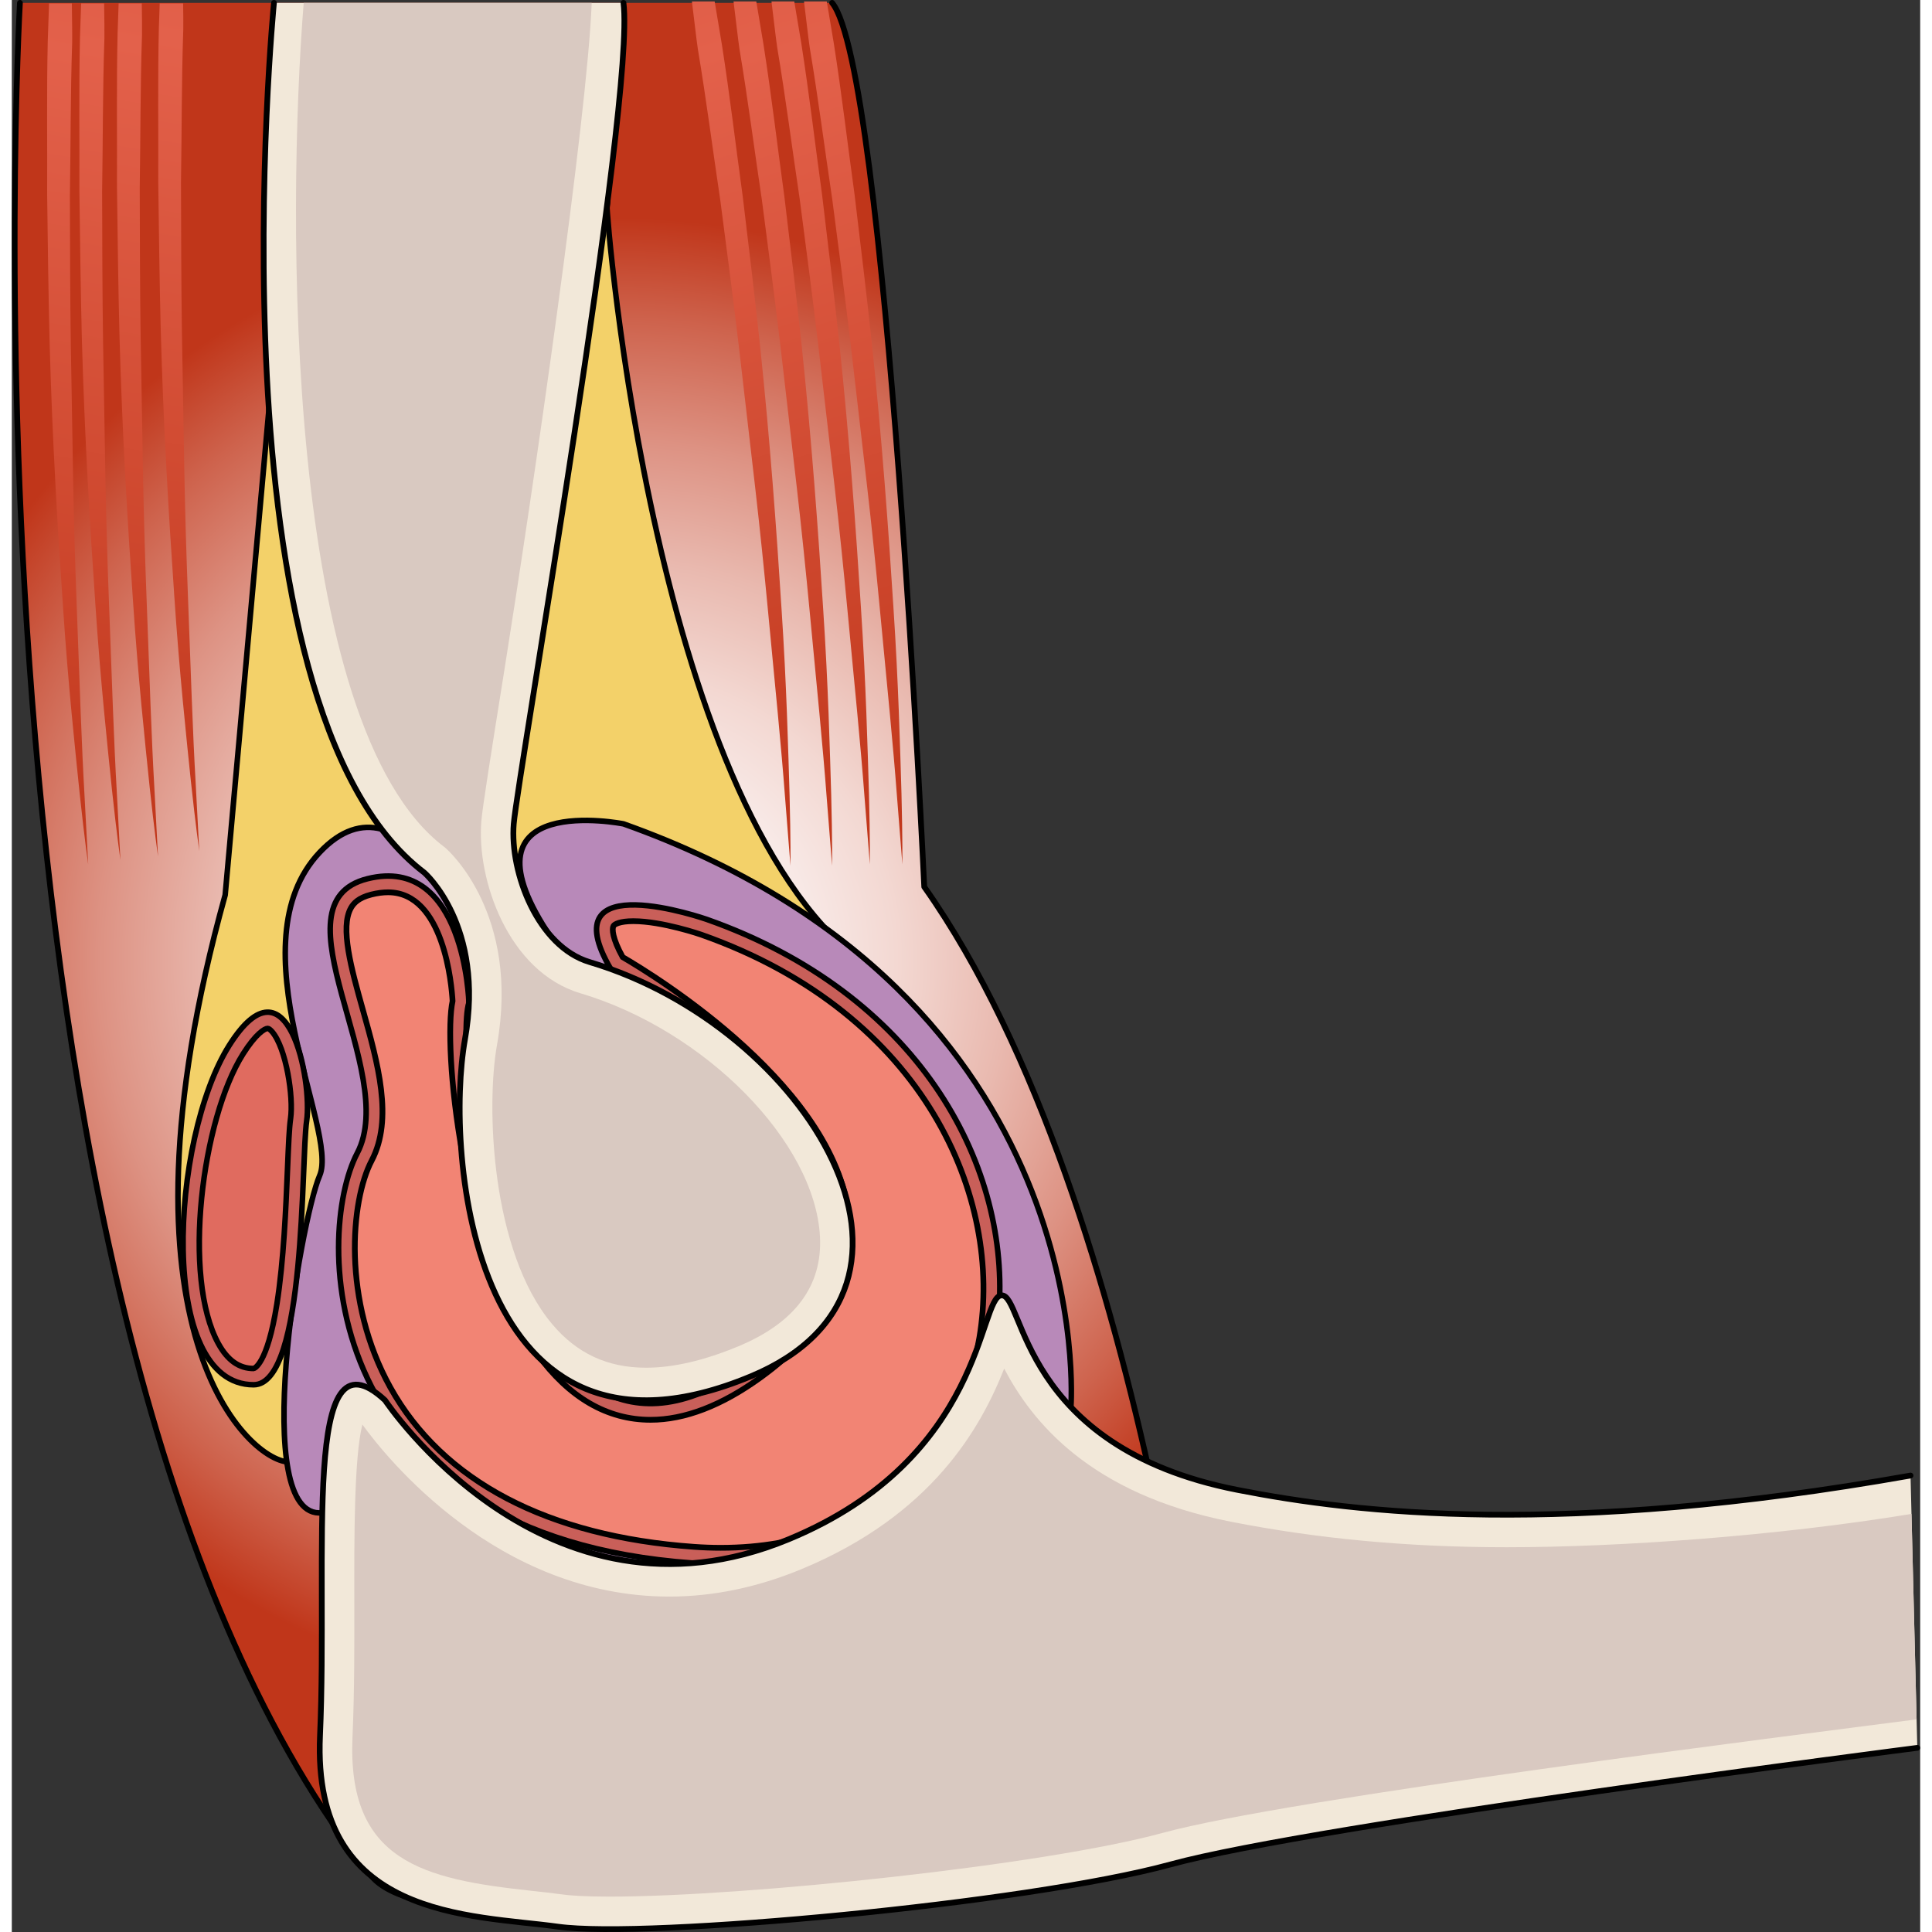
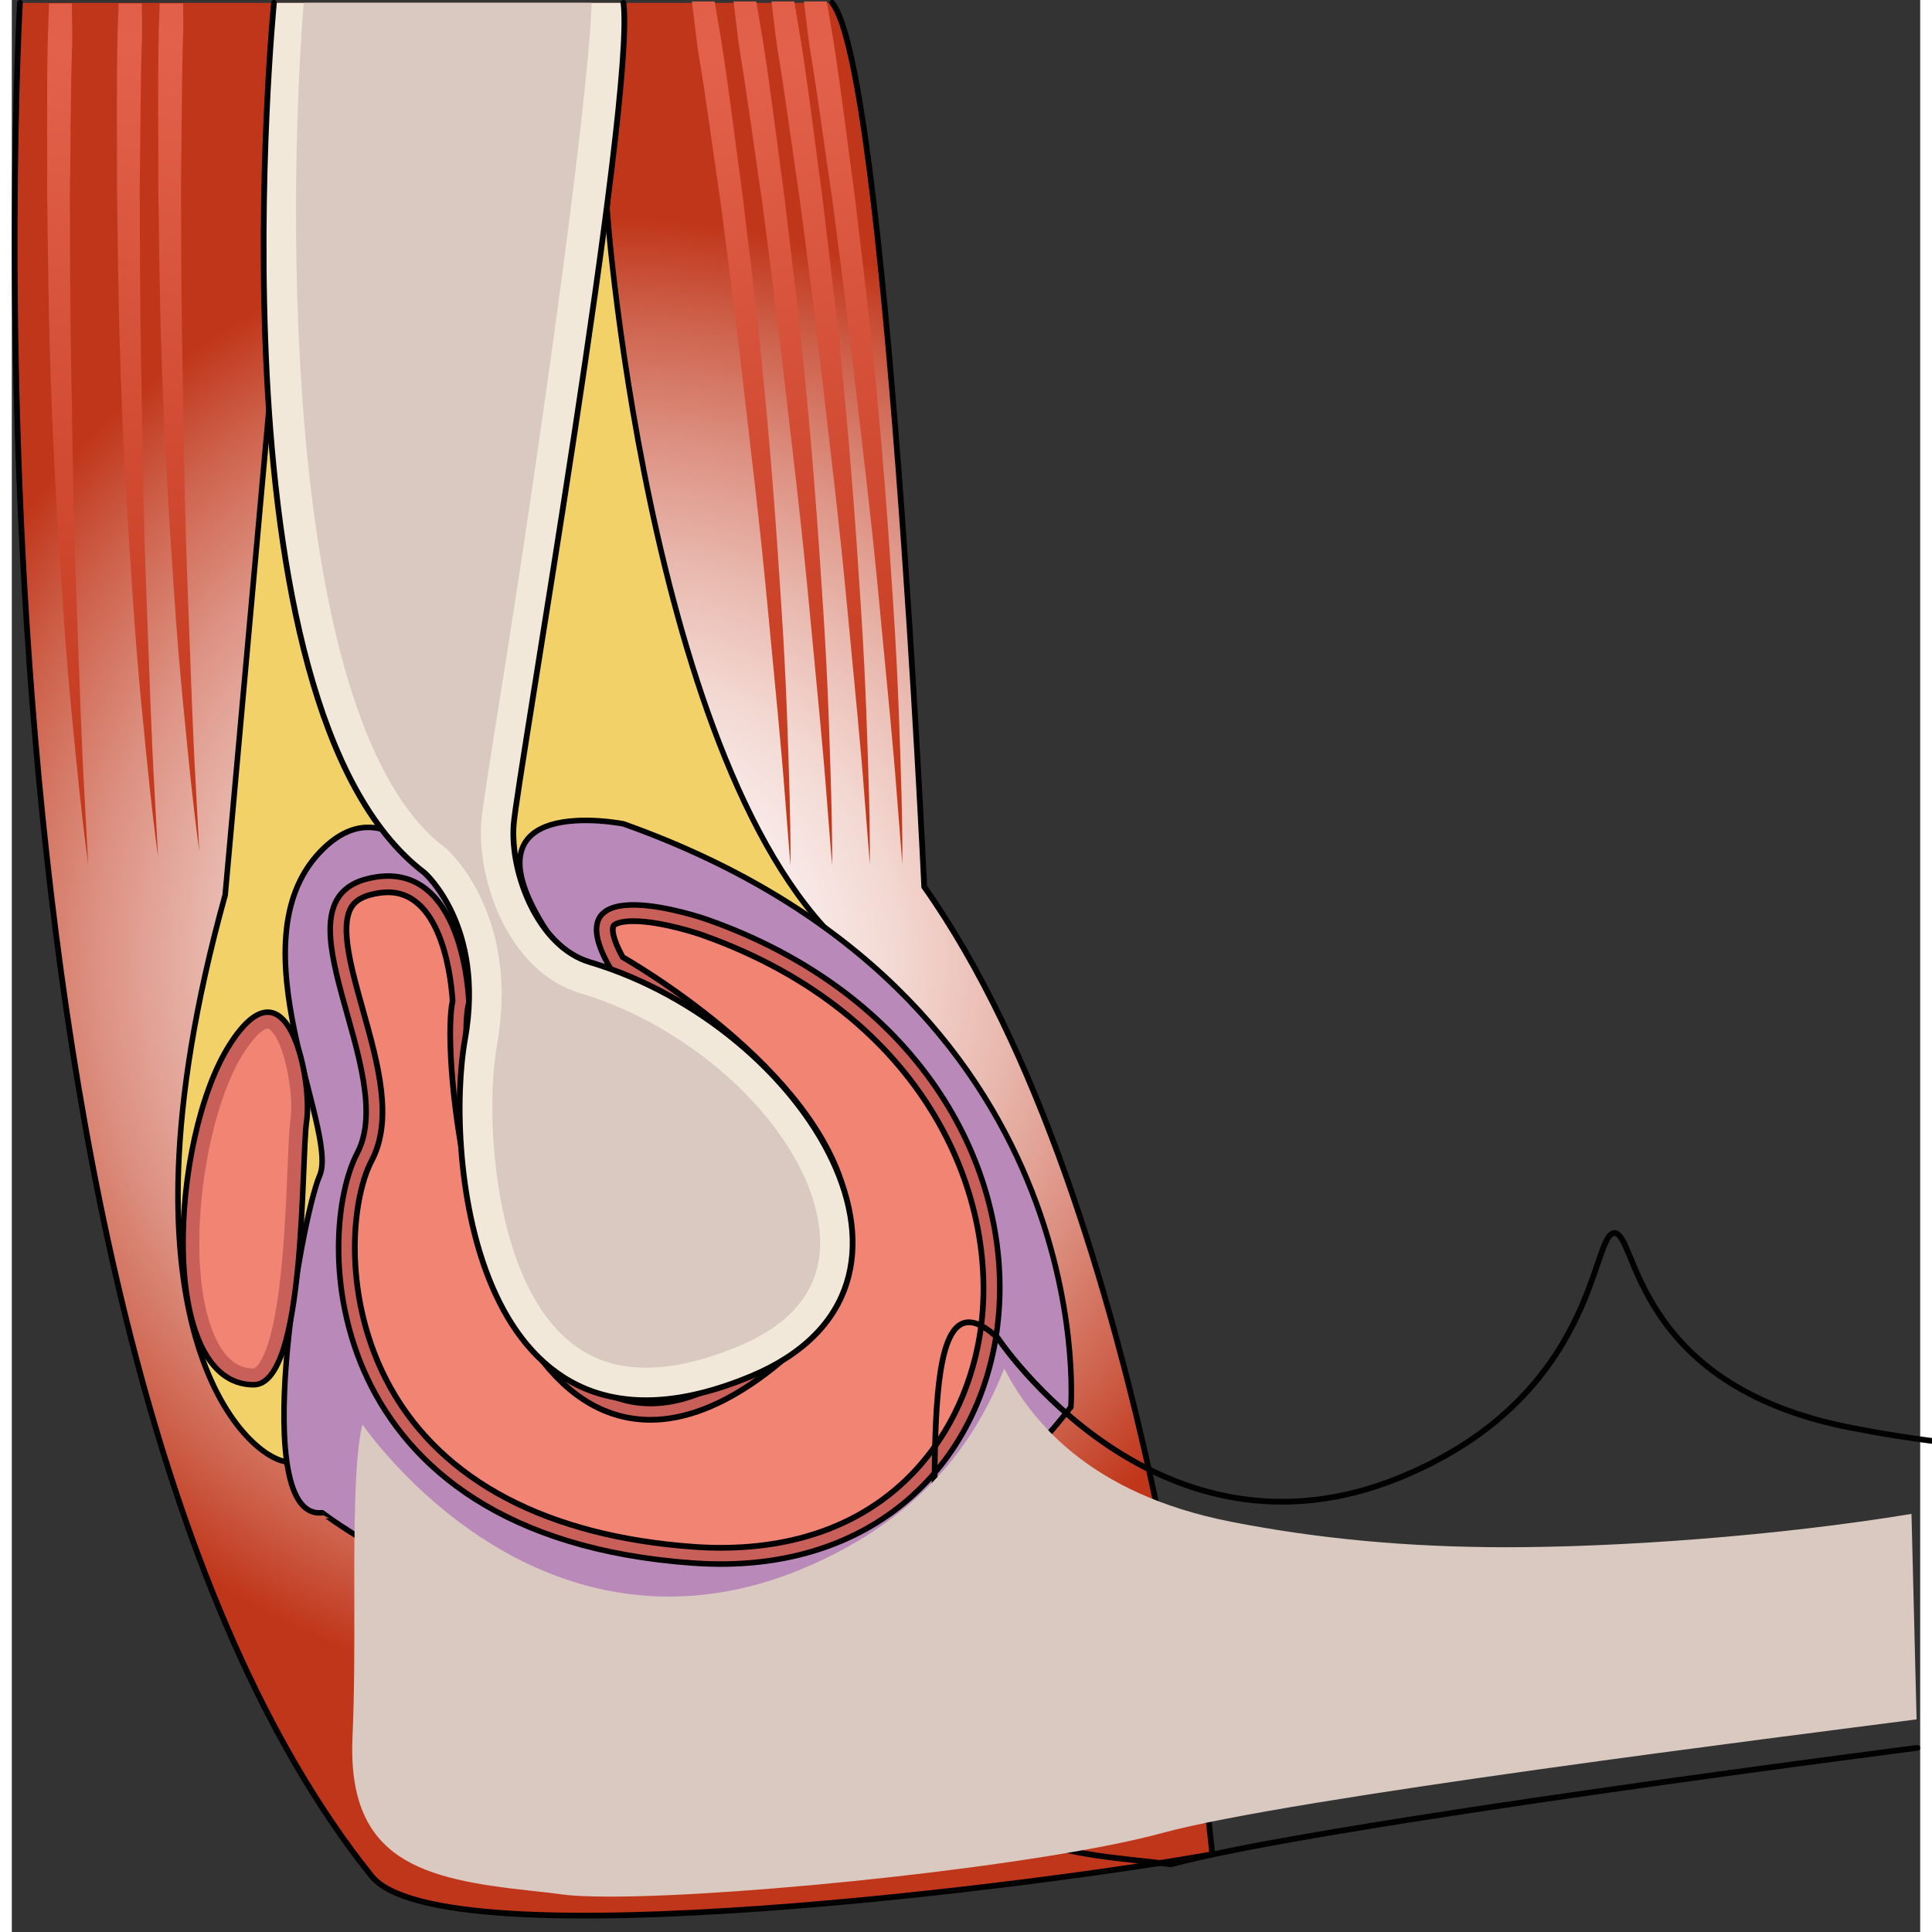
<svg xmlns="http://www.w3.org/2000/svg" version="1.1" id="Layer_1" width="800px" height="800px" viewBox="0 0 344.868 349.137" enable-background="new 0 0 344.868 349.137" xml:space="preserve">
  <rect x="0" y="0" width="344.868" height="349.137" fill="#333333" stroke="none" />
  <g>
    <radialGradient id="SVGID_1_" cx="108.728" cy="176.293" r="143.641" gradientTransform="matrix(1 0 0 1.005 0 -3.878)" gradientUnits="userSpaceOnUse">
      <stop offset="0" style="stop-color:#FFFFFF" />
      <stop offset="0.1" style="stop-color:#FEFAFA" />
      <stop offset="0.222" style="stop-color:#F9EDEB" />
      <stop offset="0.356" style="stop-color:#F3D8D2" />
      <stop offset="0.498" style="stop-color:#E9B9AF" />
      <stop offset="0.647" style="stop-color:#DD9283" />
      <stop offset="0.799" style="stop-color:#CE634D" />
      <stop offset="0.928" style="stop-color:#C0361A" />
    </radialGradient>
    <path fill="url(#SVGID_1_)" d="M1.466,0.519c0,0-13.75,242.004,63.533,338.492c12.73,15.895,124.256,1.126,151.939-3.932   c0,0-10.918-116.607-52.05-174.818c0,0-6.855-148.054-16.648-159.742H1.466z" />
    <g>
      <g>
        <linearGradient id="SVGID_2_" gradientUnits="userSpaceOnUse" x1="-877.495" y1="1259.398" x2="-934.274" y2="919.813" gradientTransform="matrix(-0.639 0.042 -0.058 -0.885 -381.498 1007.098)">
          <stop offset="0" style="stop-color:#C0361A" />
          <stop offset="0.521" style="stop-color:#E3614B" />
          <stop offset="1" style="stop-color:#C0361A" />
        </linearGradient>
        <path fill="url(#SVGID_2_)" d="M153.438,109.656c-0.886-13.949-2.063-30.23-3.893-47.624c-0.937-8.685-2.011-17.649-3.109-26.758     c-1.256-9.075-2.336-18.345-3.781-27.539c-0.266-1.624-0.939-5.547-1.256-7.478h-4.119c0.326,2.571,0.801,6.797,1.045,8.372     c1.532,9.12,2.705,18.321,4.058,27.344c1.185,9.049,2.35,17.956,3.376,26.601c0.998,8.649,1.969,16.997,2.884,24.927     c0.909,7.928,1.673,15.437,2.33,22.374c1.325,13.877,2.472,25.45,3.075,33.576c0.643,8.114,1.012,12.751,1.012,12.751     s0.049-4.646-0.162-12.794C154.649,135.267,154.364,123.608,153.438,109.656z" />
      </g>
      <g>
        <linearGradient id="SVGID_3_" gradientUnits="userSpaceOnUse" x1="-886.653" y1="1258.967" x2="-943.432" y2="919.381" gradientTransform="matrix(-0.639 0.042 -0.058 -0.885 -381.498 1007.098)">
          <stop offset="0" style="stop-color:#C0361A" />
          <stop offset="0.521" style="stop-color:#E3614B" />
          <stop offset="1" style="stop-color:#C0361A" />
        </linearGradient>
        <path fill="url(#SVGID_3_)" d="M159.313,109.656c-0.886-13.949-2.063-30.23-3.893-47.624c-0.937-8.685-2.01-17.649-3.109-26.758     c-1.256-9.075-2.336-18.345-3.781-27.539c-0.267-1.624-0.939-5.547-1.256-7.478h-4.119c0.326,2.571,0.801,6.797,1.044,8.372     c1.532,9.12,2.705,18.321,4.059,27.344c1.185,9.049,2.35,17.956,3.376,26.601c0.998,8.649,1.969,16.997,2.883,24.927     c0.909,7.928,1.675,15.437,2.33,22.374c1.326,13.877,2.473,25.45,3.076,33.576c0.643,8.114,1.012,12.751,1.012,12.751     s0.05-4.646-0.161-12.794C160.526,135.267,160.24,123.608,159.313,109.656z" />
      </g>
      <g>
        <linearGradient id="SVGID_4_" gradientUnits="userSpaceOnUse" x1="-866.839" y1="1259.608" x2="-923.618" y2="920.022" gradientTransform="matrix(-0.639 0.042 -0.058 -0.885 -381.498 1007.098)">
          <stop offset="0" style="stop-color:#C0361A" />
          <stop offset="0.521" style="stop-color:#E3614B" />
          <stop offset="1" style="stop-color:#C0361A" />
        </linearGradient>
        <path fill="url(#SVGID_4_)" d="M146.615,109.913c-0.886-13.949-2.063-30.23-3.893-47.624c-0.937-8.685-2.011-17.649-3.109-26.758     c-1.255-9.075-2.336-18.345-3.781-27.539c-0.278-1.697-1.003-5.917-1.297-7.735h-4.11c0.326,2.535,0.825,6.998,1.077,8.628     c1.533,9.12,2.705,18.321,4.059,27.344c1.185,9.049,2.35,17.957,3.376,26.601c0.997,8.649,1.969,16.997,2.883,24.927     c0.909,7.929,1.673,15.437,2.33,22.375c1.325,13.876,2.472,25.45,3.076,33.575c0.642,8.114,1.012,12.752,1.012,12.752     s0.049-4.647-0.162-12.795C147.827,135.523,147.542,123.865,146.615,109.913z" />
      </g>
      <g>
        <linearGradient id="SVGID_5_" gradientUnits="userSpaceOnUse" x1="-855.116" y1="1260.16" x2="-911.895" y2="920.572" gradientTransform="matrix(-0.639 0.042 -0.058 -0.885 -381.498 1007.098)">
          <stop offset="0" style="stop-color:#C0361A" />
          <stop offset="0.521" style="stop-color:#E3614B" />
          <stop offset="1" style="stop-color:#C0361A" />
        </linearGradient>
        <path fill="url(#SVGID_5_)" d="M139.092,109.913c-0.885-13.949-2.063-30.23-3.892-47.624c-0.937-8.685-2.01-17.649-3.109-26.758     c-1.256-9.075-2.337-18.345-3.782-27.539c-0.278-1.697-1.003-5.917-1.297-7.735h-4.11c0.326,2.535,0.825,6.998,1.077,8.628     c1.532,9.12,2.706,18.321,4.058,27.344c1.185,9.049,2.351,17.957,3.377,26.601c0.998,8.649,1.968,16.997,2.883,24.927     c0.909,7.929,1.675,15.437,2.331,22.375c1.324,13.876,2.472,25.45,3.076,33.575c0.641,8.114,1.012,12.752,1.012,12.752     s0.05-4.647-0.163-12.795C140.305,135.523,140.019,123.865,139.092,109.913z" />
      </g>
    </g>
    <g>
      <g>
        <linearGradient id="SVGID_6_" gradientUnits="userSpaceOnUse" x1="272.425" y1="1268.762" x2="215.65" y2="929.196" gradientTransform="matrix(0.639 -0.043 -0.06 -0.885 -70.16 986.075)">
          <stop offset="0" style="stop-color:#C0361A" />
          <stop offset="0.521" style="stop-color:#E3614B" />
          <stop offset="1" style="stop-color:#C0361A" />
        </linearGradient>
-         <path fill="url(#SVGID_6_)" d="M17.562,108.964c-0.267-6.963-0.499-14.507-0.645-22.486c-0.141-7.982-0.279-16.384-0.432-25.09     c-0.125-8.703-0.145-17.687-0.165-26.813c0.15-9.123,0.098-18.398,0.413-27.641c0.026-1.207-0.018-3.933-0.048-6.311h-4.156     c-0.07,2.051-0.168,4.721-0.207,5.996c-0.217,9.305-0.065,18.637-0.112,27.797c0.114,9.175,0.233,18.203,0.451,26.935     c0.483,17.482,1.465,33.776,2.428,47.721c0.923,13.953,2.179,25.546,3.008,33.647c0.866,8.105,1.529,12.705,1.529,12.705     s-0.246-4.647-0.68-12.773C18.47,134.518,18.08,122.894,17.562,108.964z" />
      </g>
      <g>
        <linearGradient id="SVGID_7_" gradientUnits="userSpaceOnUse" x1="263.254" y1="1268.332" x2="206.479" y2="928.766" gradientTransform="matrix(0.639 -0.043 -0.06 -0.885 -70.16 986.075)">
          <stop offset="0" style="stop-color:#C0361A" />
          <stop offset="0.521" style="stop-color:#E3614B" />
          <stop offset="1" style="stop-color:#C0361A" />
        </linearGradient>
        <path fill="url(#SVGID_7_)" d="M11.737,109.739c-0.266-6.963-0.499-14.506-0.645-22.486c-0.14-7.981-0.279-16.385-0.432-25.089     c-0.124-8.703-0.144-17.686-0.164-26.813c0.149-9.124,0.098-18.4,0.413-27.641c0.028-1.342-0.029-4.555-0.058-7.087H6.73     c-0.068,2.093-0.189,5.33-0.233,6.772C6.28,16.7,6.433,26.032,6.386,35.193c0.113,9.176,0.231,18.203,0.45,26.935     c0.483,17.483,1.465,33.776,2.428,47.722c0.924,13.953,2.18,25.546,3.008,33.647c0.866,8.105,1.529,12.704,1.529,12.704     s-0.246-4.646-0.681-12.773C12.646,135.294,12.256,123.67,11.737,109.739z" />
      </g>
      <g>
        <linearGradient id="SVGID_8_" gradientUnits="userSpaceOnUse" x1="283.094" y1="1268.975" x2="226.318" y2="929.406" gradientTransform="matrix(0.639 -0.043 -0.06 -0.885 -70.16 986.075)">
          <stop offset="0" style="stop-color:#C0361A" />
          <stop offset="0.521" style="stop-color:#E3614B" />
          <stop offset="1" style="stop-color:#C0361A" />
        </linearGradient>
        <path fill="url(#SVGID_8_)" d="M24.358,108.317c-0.267-6.963-0.499-14.506-0.645-22.487c-0.141-7.98-0.28-16.384-0.432-25.088     c-0.125-8.705-0.145-17.688-0.165-26.813c0.15-9.124,0.098-18.399,0.413-27.641c0.023-1.098-0.011-3.456-0.039-5.665h-4.188     c-0.067,1.938-0.149,4.208-0.185,5.351c-0.217,9.305-0.065,18.636-0.112,27.797c0.114,9.174,0.232,18.203,0.451,26.935     c0.483,17.483,1.465,33.777,2.428,47.72c0.923,13.954,2.179,25.548,3.008,33.649c0.866,8.105,1.528,12.704,1.528,12.704     s-0.245-4.646-0.68-12.774C25.267,133.873,24.876,122.247,24.358,108.317z" />
      </g>
      <g>
        <linearGradient id="SVGID_9_" gradientUnits="userSpaceOnUse" x1="294.832" y1="1269.517" x2="238.06" y2="929.978" gradientTransform="matrix(0.639 -0.043 -0.06 -0.885 -70.16 986.075)">
          <stop offset="0" style="stop-color:#C0361A" />
          <stop offset="0.521" style="stop-color:#E3614B" />
          <stop offset="1" style="stop-color:#C0361A" />
        </linearGradient>
        <path fill="url(#SVGID_9_)" d="M31.814,107.325c-0.266-6.963-0.499-14.508-0.645-22.486c-0.14-7.982-0.279-16.384-0.432-25.089     c-0.123-8.705-0.144-17.687-0.164-26.814c0.15-9.122,0.098-18.397,0.413-27.639c0.02-0.936-0.002-2.784-0.027-4.672h-4.234     c-0.059,1.673-0.121,3.405-0.15,4.358c-0.218,9.304-0.065,18.635-0.112,27.797c0.113,9.173,0.232,18.201,0.45,26.935     c0.482,17.482,1.465,33.776,2.428,47.72c0.923,13.952,2.179,25.547,3.008,33.648c0.866,8.105,1.528,12.705,1.528,12.705     s-0.246-4.647-0.68-12.775C32.723,132.878,32.333,121.254,31.814,107.325z" />
      </g>
    </g>
    <path fill="none" stroke="#000000" stroke-width="1.037" stroke-linecap="round" stroke-linejoin="round" stroke-miterlimit="10" d="   M1.466,0.519c0,0-13.75,242.004,63.533,338.492c12.73,15.895,124.256,1.126,151.939-3.932c0,0-10.918-116.607-52.05-174.818   c0,0-6.855-148.054-16.648-159.742" />
    <path fill="#F3D169" d="M107.55,37.237c-0.134,1.036,8.482,111.356,47.777,137.798c0,0-98.041,88.797-105.018,89.164   c-6.978,0.367-33.787-23.137-11.752-102.461l7.902-87.709L107.55,37.237z" />
    <path fill="none" stroke="#000000" stroke-miterlimit="10" d="M56.031,278.635" />
    <path fill="none" stroke="#000000" stroke-miterlimit="10" d="M107.55,37.237c-0.134,1.036,8.482,111.356,47.777,137.798   c0,0-98.041,88.797-105.018,89.164c-6.978,0.367-33.787-23.137-11.752-102.461l7.902-87.709L107.55,37.237z" />
    <path fill="#B889B9" d="M191.389,254.272c0,0,5.816-74.539-80.852-105.388c0,0-30.279-6.037-13.854,19.384   c0,0-10.017,4.12-11.119,3.753c-1.101-0.367-14.308-34.521-29.923-17.995c-15.615,16.526,3.496,50.313,0,58.392   s-12.835,62.414,0.465,60.954C56.106,273.372,130.488,331.015,191.389,254.272z" />
    <path fill="none" stroke="#000000" stroke-miterlimit="10" d="M191.389,254.272c0,0,5.816-74.539-80.852-105.388   c0,0-30.279-6.037-13.854,19.384c0,0-10.017,4.12-11.119,3.753c-1.101-0.367-14.308-34.521-29.923-17.995   c-15.615,16.526,3.496,50.313,0,58.392s-12.835,62.414,0.465,60.954C56.106,273.372,130.488,331.015,191.389,254.272z" />
    <path fill="#C95F59" stroke="#000000" stroke-miterlimit="10" d="M82.605,181.2c0,0-0.714-26.807-18.341-22.399   c-17.628,4.406,5.876,34.888-1.836,49.577c-7.712,14.69-7.593,69.218,60.655,74.087c68.247,4.87,78.529-89.511,2.511-116.319   c0,0-28.464-9.961-17.354,8.975c0,0,69.993,39.134,25.311,71.451C88.869,278.89,79.647,190.381,82.605,181.2z" />
    <path fill="#F28474" d="M128.104,279.709c-1.572,0-3.191-0.058-4.812-0.175c-26.465-1.887-45.444-11.849-54.883-28.799   c-8.743-15.704-7.186-33.743-3.38-40.991c3.952-7.527,1.132-17.569-1.595-27.279c-2.055-7.319-4.18-14.887-2.119-18.438   c0.426-0.733,1.27-1.777,3.662-2.375c1.066-0.267,2.082-0.402,3.019-0.402c10.122,0,11.499,16.885,11.655,19.653   c-1.707,7.843,1.408,44.697,15.311,63.784c5.746,7.889,12.634,11.889,20.471,11.889c6.172,0,12.847-2.566,19.841-7.624   c11.274-8.153,16.684-17.55,16.079-27.927c-1.404-24.111-35.37-44.81-40.958-48.057c-1.888-3.408-1.952-5.137-1.667-5.635   c0.185-0.323,1.149-0.868,3.591-0.868c5.235,0,12.236,2.428,12.306,2.453c40.619,14.324,54.51,47.796,50.225,72.832   C171.708,260.101,157.778,279.709,128.104,279.709z" />
    <path fill="none" stroke="#000000" stroke-width="1.037" stroke-linecap="round" stroke-linejoin="round" stroke-miterlimit="10" d="   M128.104,279.709c-1.572,0-3.191-0.058-4.812-0.175c-26.465-1.887-45.444-11.849-54.883-28.799   c-8.743-15.704-7.186-33.743-3.38-40.991c3.952-7.527,1.132-17.569-1.595-27.279c-2.055-7.319-4.18-14.887-2.119-18.438   c0.426-0.733,1.27-1.777,3.662-2.375c1.066-0.267,2.082-0.402,3.019-0.402c10.122,0,11.499,16.885,11.655,19.653   c-1.707,7.843,1.408,44.697,15.311,63.784c5.746,7.889,12.634,11.889,20.471,11.889c6.172,0,12.847-2.566,19.841-7.624   c11.274-8.153,16.684-17.55,16.079-27.927c-1.404-24.111-35.37-44.81-40.958-48.057c-1.888-3.408-1.952-5.137-1.667-5.635   c0.185-0.323,1.149-0.868,3.591-0.868c5.235,0,12.236,2.428,12.306,2.453c40.619,14.324,54.51,47.796,50.225,72.832   C171.708,260.101,157.778,279.709,128.104,279.709z" />
    <path fill="#F2E8D9" d="M47.371,0.519c0,0-12.486,127.066,27.176,157.18c0,0,11.017,9.548,7.344,30.114s1.188,81.92,51.659,60.908   c38.683-16.104,10.282-63.111-29.134-74.863c-9.341-2.785-14.445-16.159-13.711-24.973S112.74,18.146,110.537,0.519H47.371z" />
    <path fill="none" stroke="#000000" stroke-width="1.037" stroke-linecap="round" stroke-linejoin="round" stroke-miterlimit="10" d="   M47.371,0.519c0,0-12.486,127.066,27.176,157.18c0,0,11.017,9.548,7.344,30.114s1.188,81.92,51.659,60.908   c38.683-16.104,10.282-63.111-29.134-74.863c-9.341-2.785-14.445-16.159-13.711-24.973S112.74,18.146,110.537,0.519" />
    <path fill="#C95F59" stroke="#000000" stroke-miterlimit="10" d="M53.283,202.558c1.043-7.144-3.341-30.536-13.991-13.644   c-10.65,16.894-13.033,61.33,4.407,61.33C53.247,250.244,52.24,209.7,53.283,202.558z" />
    <path fill="#F28474" d="M43.699,247.306c-2.616,0-4.695-1.463-6.355-4.473c-6.616-11.99-2.997-40.565,4.434-52.352   c2.309-3.663,3.929-4.631,4.463-4.631c0.173,0,0.483,0.229,0.791,0.585c2.568,2.971,3.901,11.885,3.344,15.697   c-0.25,1.714-0.376,4.775-0.551,9.015c-0.289,7.044-0.687,16.689-1.919,24.487C46.138,246.804,43.722,247.306,43.699,247.306z" />
-     <path fill="#E06B5F" stroke="#000000" stroke-miterlimit="10" d="M43.699,247.306c-2.616,0-4.695-1.463-6.355-4.473   c-6.616-11.99-2.997-40.565,4.434-52.352c2.309-3.663,3.929-4.631,4.463-4.631c0.173,0,0.483,0.229,0.791,0.585   c2.568,2.971,3.901,11.885,3.344,15.697c-0.25,1.714-0.376,4.775-0.551,9.015c-0.289,7.044-0.687,16.689-1.919,24.487   C46.138,246.804,43.722,247.306,43.699,247.306z" />
-     <path fill="#F2E8D9" d="M67.446,253.041c0,0,28.794,43.39,72.959,25.114c35.499-14.69,34.276-43.824,38.438-44.07   c4.163-0.245,3.184,27.42,42.623,35.151c21.69,4.251,58.77,8.548,121.657-2.589l1.226,49.211c0,0-108.95,13.955-134.901,21.056   c-25.95,7.099-94.863,13.465-110.72,11.262c-15.856-2.203-44.501-1.227-43.033-34.522   C57.165,280.357,52.267,238.945,67.446,253.041z" />
-     <path fill="none" stroke="#000000" stroke-width="1.037" stroke-linecap="round" stroke-linejoin="round" stroke-miterlimit="10" d="   M344.349,315.858c0,0-108.95,13.955-134.901,21.056c-25.95,7.099-94.863,13.465-110.72,11.262   c-15.856-2.203-44.501-1.227-43.033-34.522c1.469-33.296-3.429-74.708,11.751-60.612c0,0,28.794,43.39,72.959,25.114   c35.499-14.69,34.276-43.824,38.438-44.07c4.163-0.245,3.184,27.42,42.623,35.151c21.69,4.251,58.77,8.548,121.657-2.589" />
+     <path fill="none" stroke="#000000" stroke-width="1.037" stroke-linecap="round" stroke-linejoin="round" stroke-miterlimit="10" d="   M344.349,315.858c0,0-108.95,13.955-134.901,21.056c-15.856-2.203-44.501-1.227-43.033-34.522c1.469-33.296-3.429-74.708,11.751-60.612c0,0,28.794,43.39,72.959,25.114   c35.499-14.69,34.276-43.824,38.438-44.07c4.163-0.245,3.184,27.42,42.623,35.151c21.69,4.251,58.77,8.548,121.657-2.589" />
    <path fill="#D9C9C1" d="M104.792,0.519c-0.771,20.673-10.693,88.707-15.716,120.167c-2.636,16.511-4.021,25.244-4.227,27.711   c-0.878,10.537,4.85,27.205,17.888,31.091c22.577,6.732,42.409,26.869,43.307,43.972c0.466,8.894-4.498,15.567-14.752,19.837   c-6.169,2.567-11.78,3.868-16.678,3.868c0,0-0.001,0-0.001,0c-6.979,0-12.54-2.593-17.004-7.926   c-11.027-13.17-11.91-39.32-9.933-50.394c4.211-23.582-8.728-35.107-9.281-35.587l-0.144-0.125l-0.151-0.115   C49.154,131.041,49.706,38.465,52.748,0.519" />
    <path fill="#D9C9C1" d="M344.219,310.711c-22.341,2.914-113.268,14.228-136.322,20.535c-21.25,5.813-75.165,11.497-99.897,11.497   c-4.691,0-7.191-0.211-8.462-0.388c-1.774-0.247-3.702-0.454-5.729-0.674c-19.503-2.103-33.232-5.325-32.243-27.769   c0.36-8.168,0.344-16.672,0.329-24.893c-0.021-11.064-0.049-25.637,1.458-31.585c4.217,5.826,24.302,31.088,55.471,31.088   c7.893,0,15.91-1.663,23.829-4.938c23.666-9.793,32.465-25.577,36.679-36.261c4.949,9.438,15.376,22.654,41.005,27.677   c15.804,3.099,32.083,4.605,49.771,4.605c20.385,0,48.877-2.025,73.188-6.024" />
  </g>
</svg>